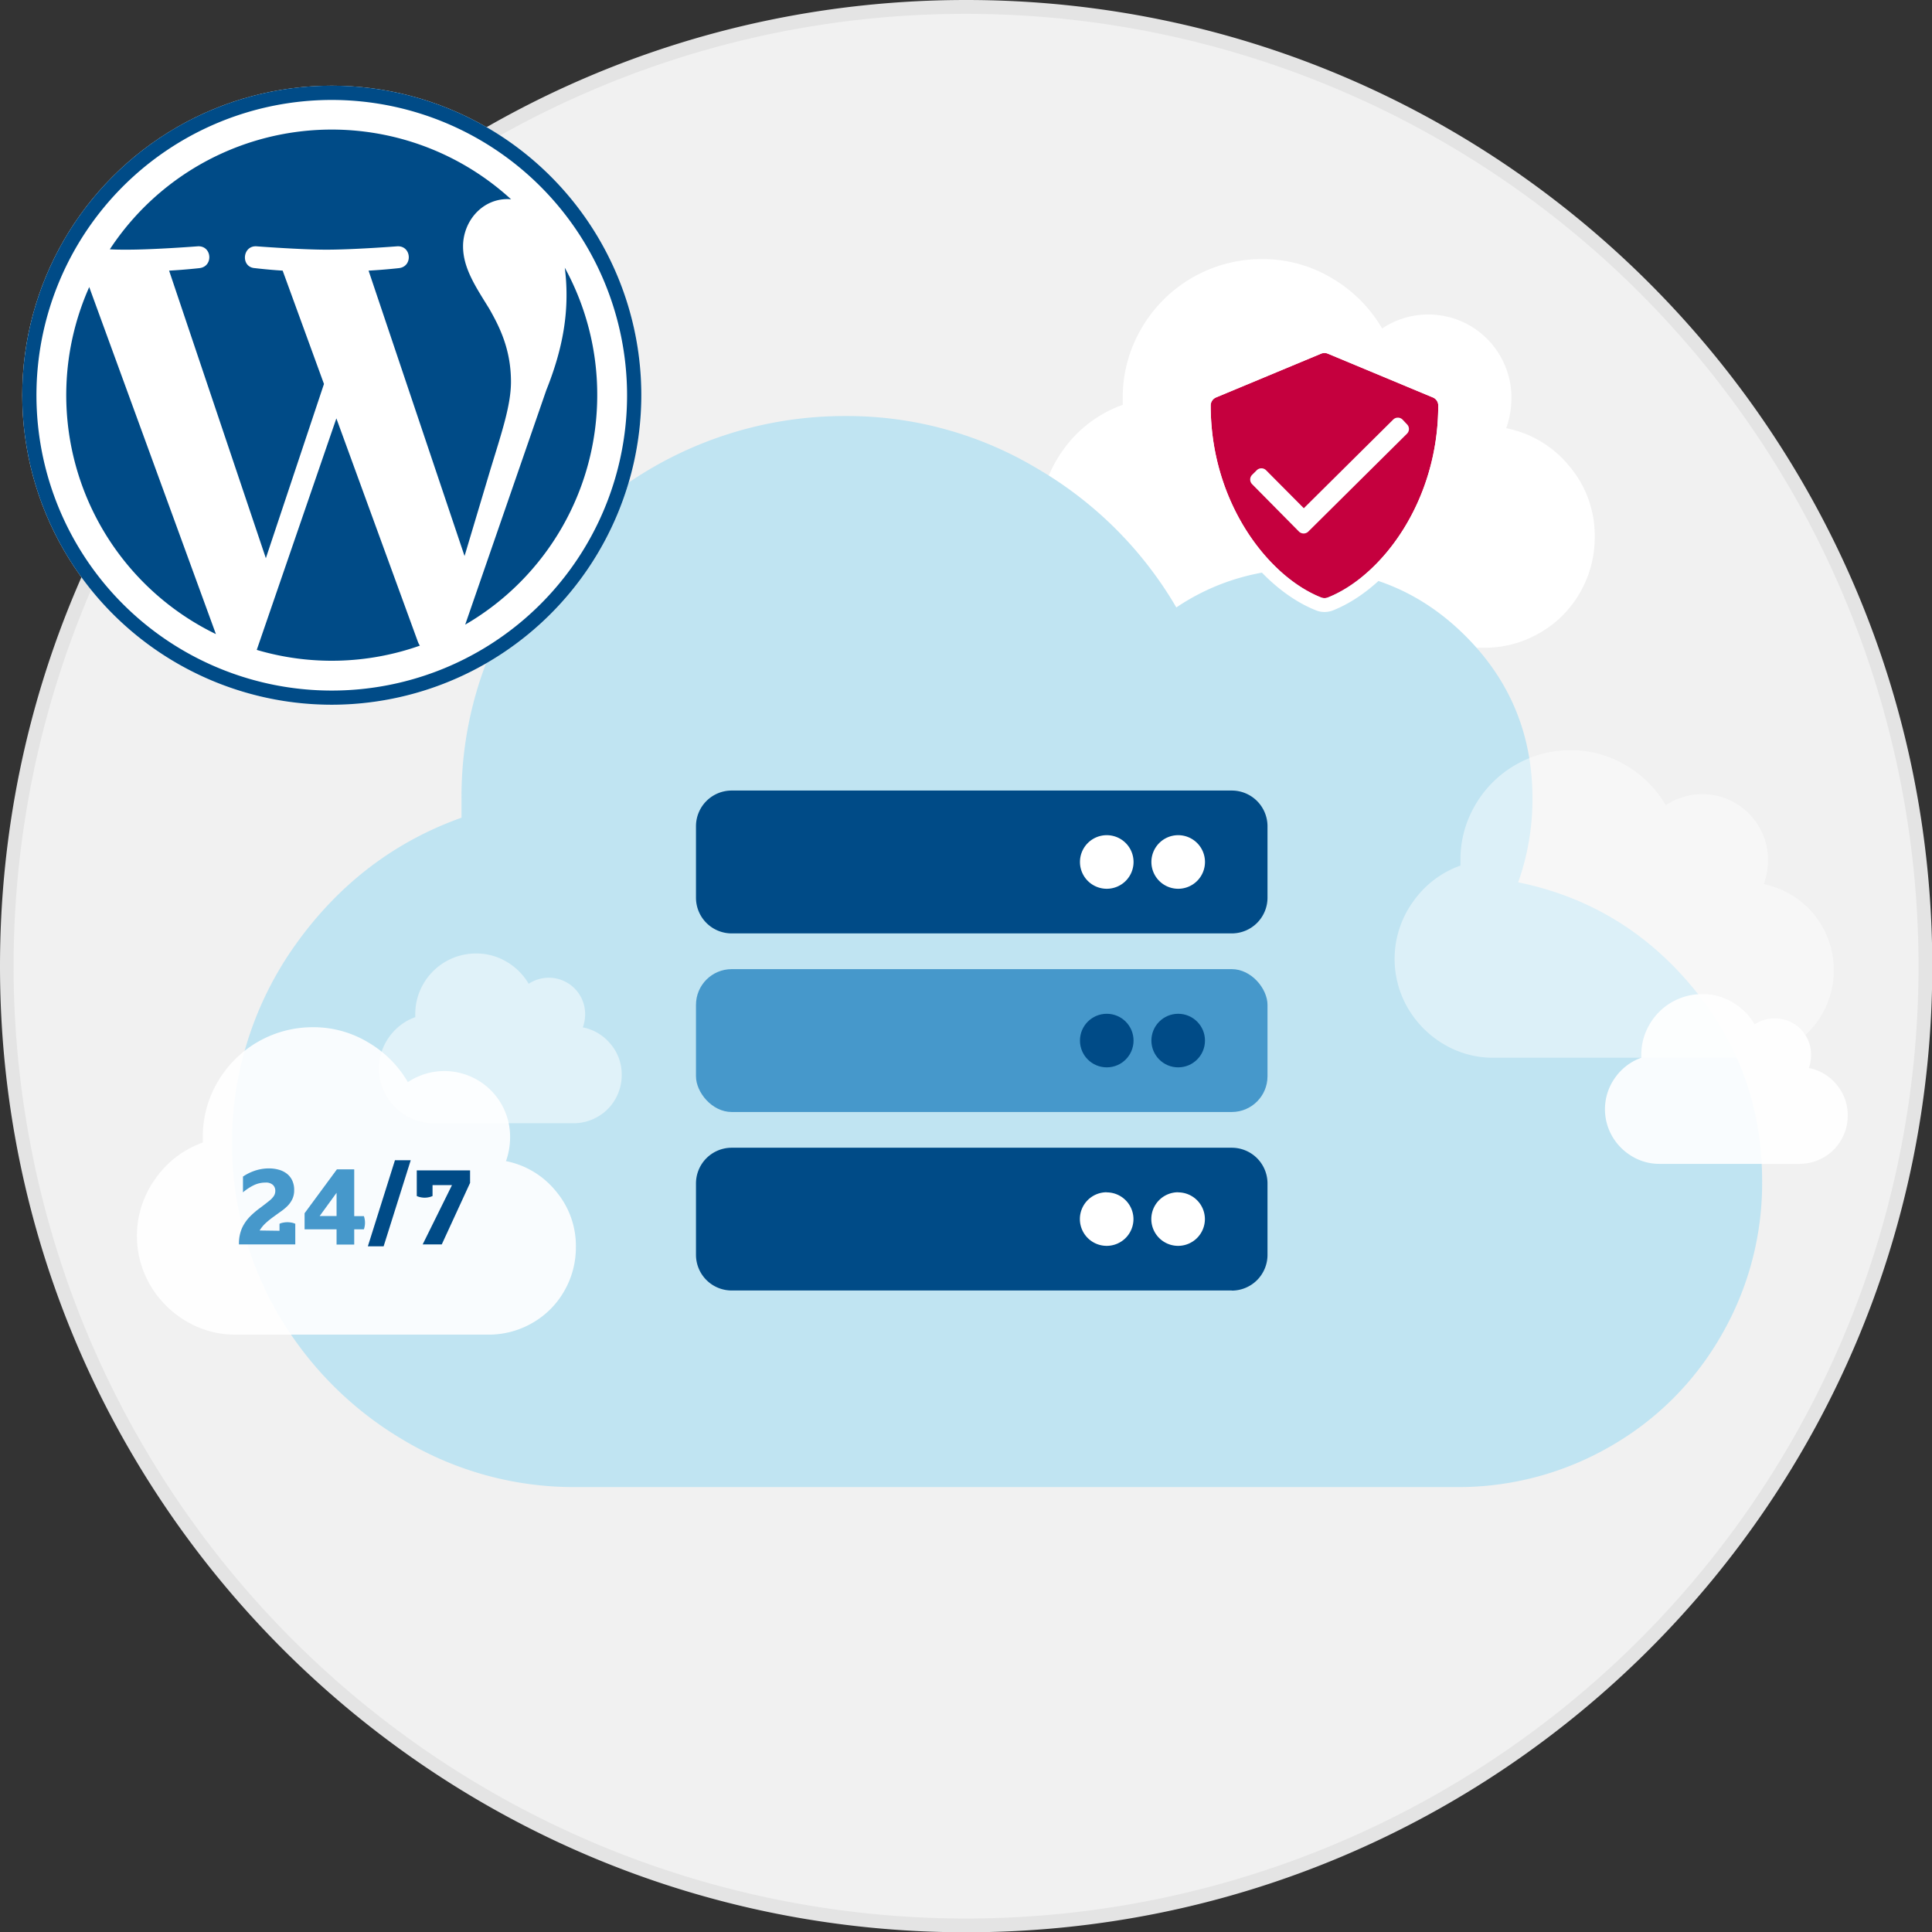
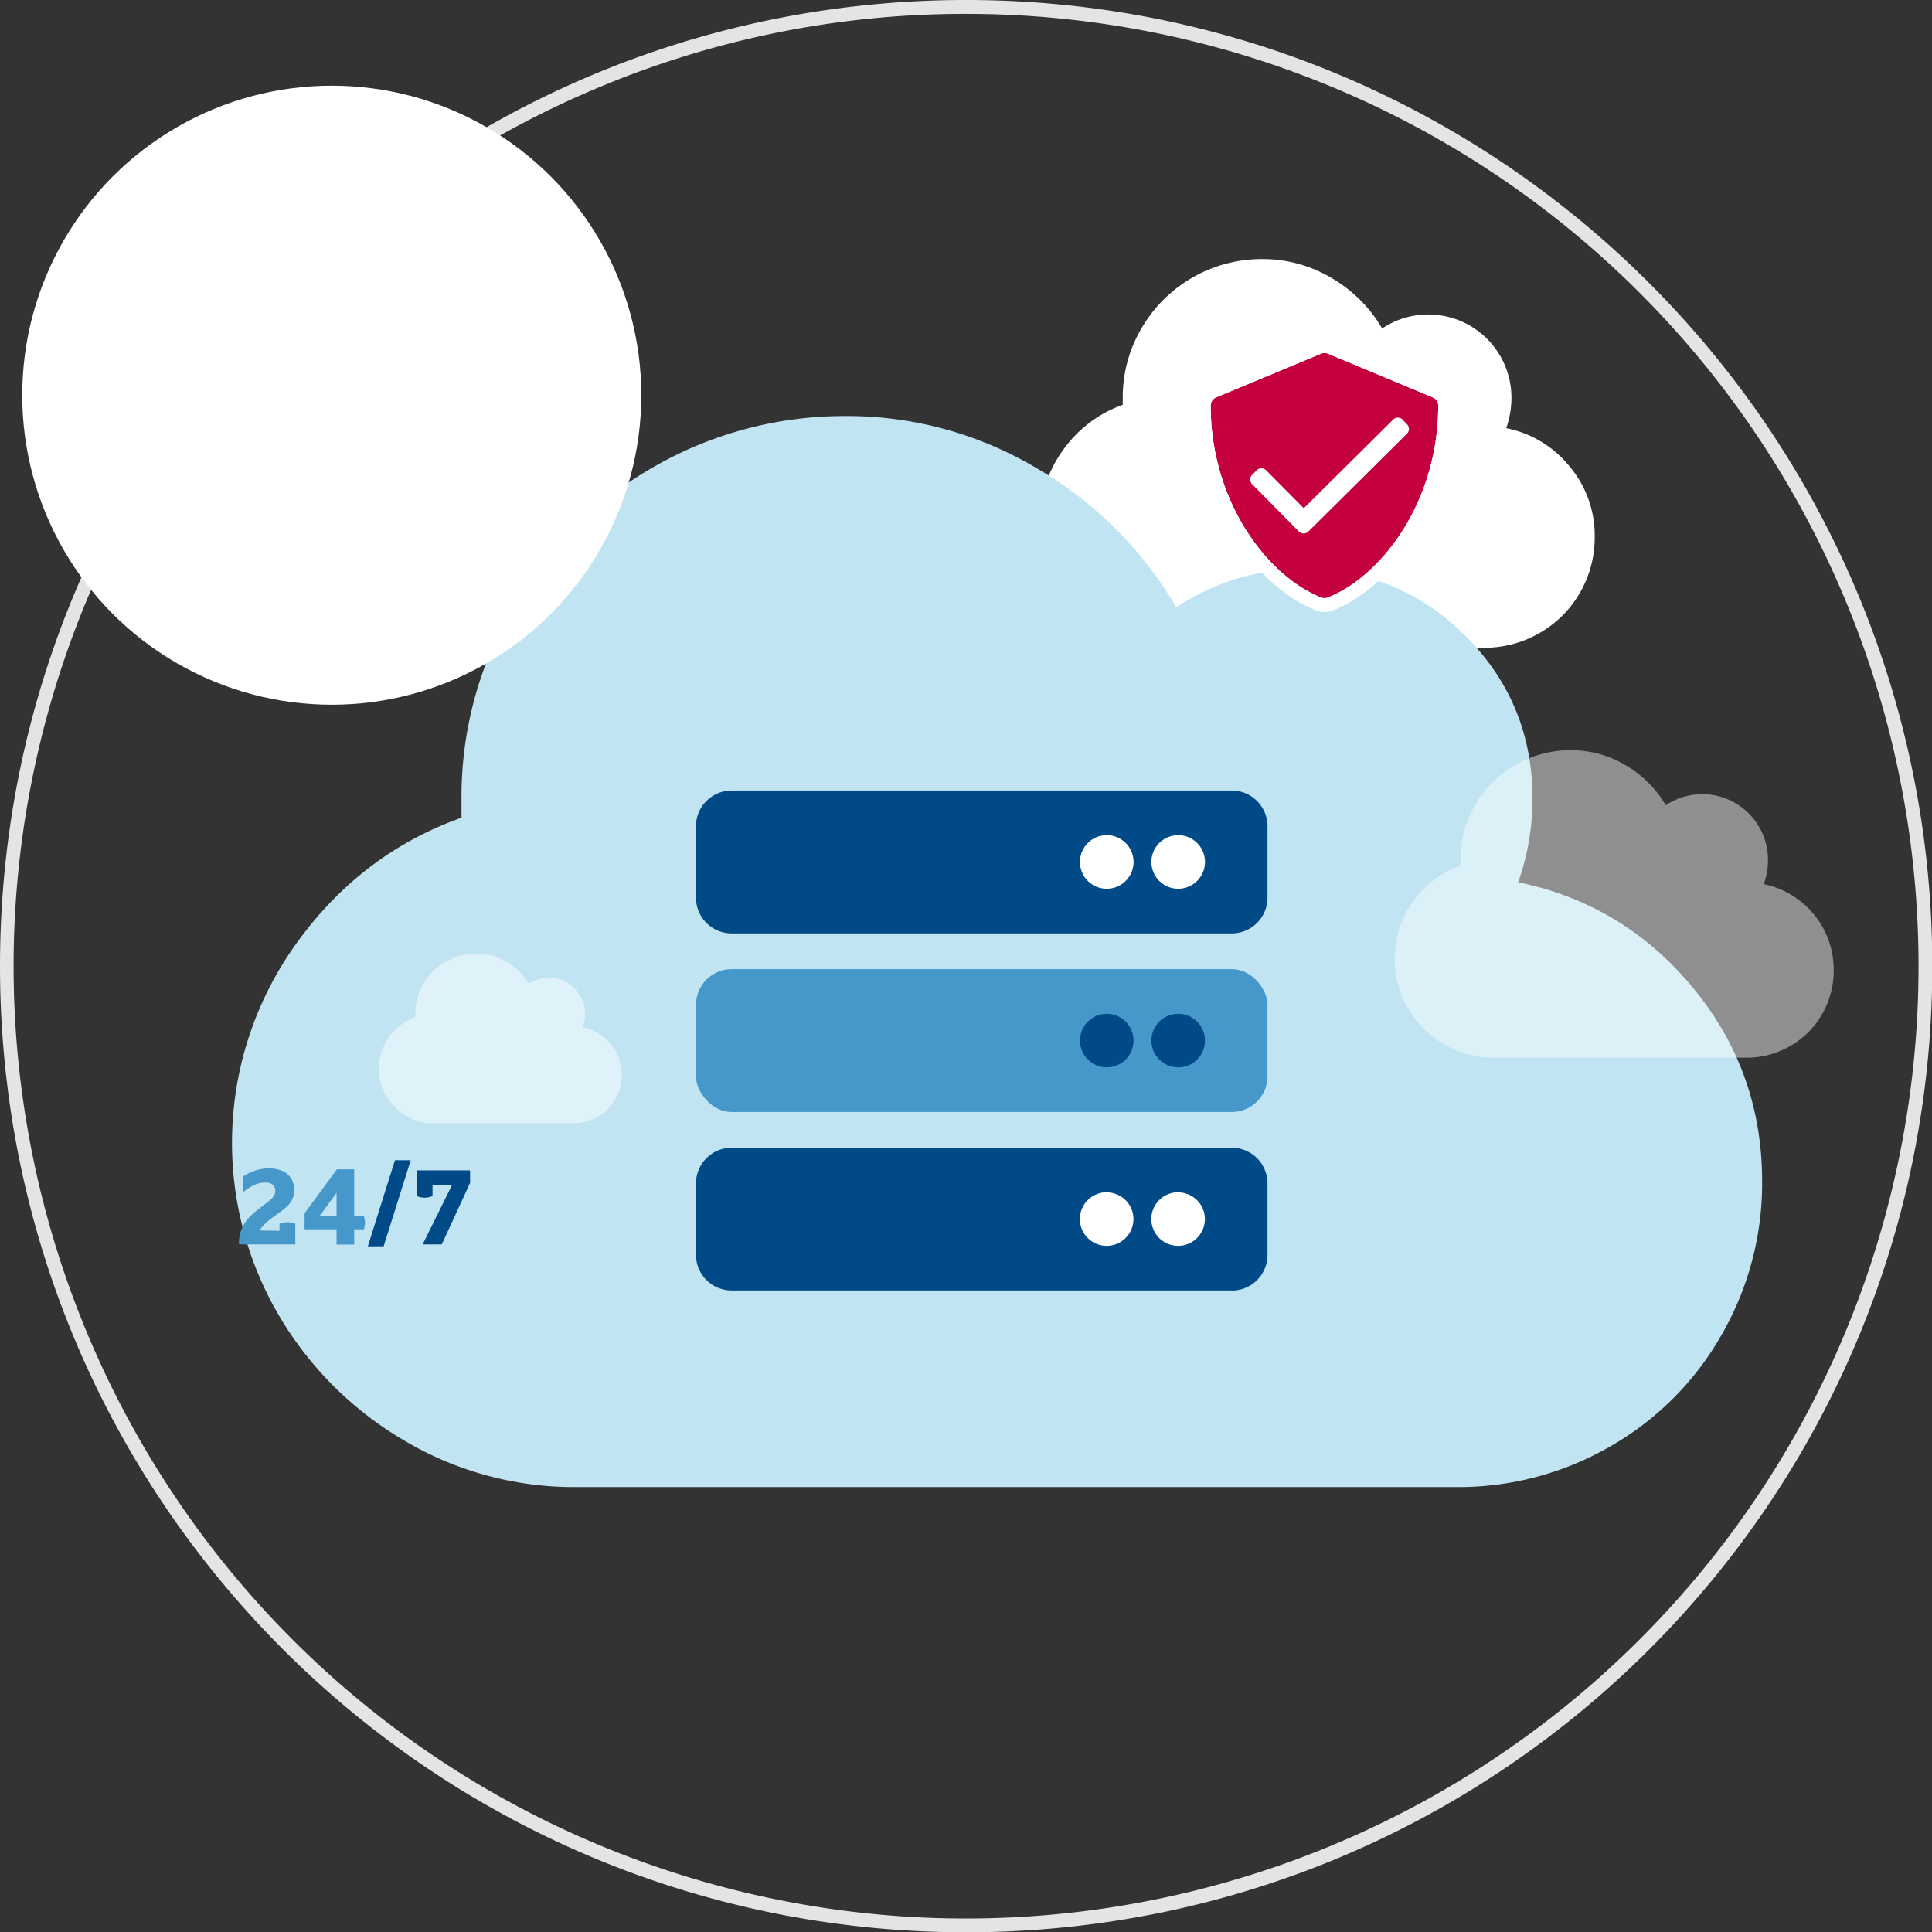
<svg xmlns="http://www.w3.org/2000/svg" id="Layer_1" data-name="Layer 1" viewBox="0 0 695.9 695.9">
  <rect x="0" y="0" width="695.9" height="695.9" fill="#333333" stroke="none" />
  <defs>
    <style>.cls-1{fill:#f1f1f1;}.cls-2{fill:#e4e4e4;}.cls-3,.cls-8{fill:#fff;}.cls-4{fill:#c0e4f2;}.cls-5{fill:#004b87;}.cls-6{fill:#4698cb;}.cls-7{opacity:0.9;}.cls-10,.cls-8{opacity:0.5;}.cls-9{fill:#c5003e;}</style>
  </defs>
-   <path class="cls-1" d="M348,693.4A345.45,345.45,0,0,1,103.68,103.68,345.45,345.45,0,1,1,592.22,592.22,343.23,343.23,0,0,1,348,693.4Z" />
  <path class="cls-2" d="M348,5A343,343,0,0,1,481.44,664a343,343,0,0,1-267-632A340.84,340.84,0,0,1,348,5m0-5C155.78,0,0,155.78,0,348s155.78,348,348,348,348-155.78,348-347.95S540.12,0,348,0Z" />
  <path class="cls-3" d="M542.53,154.23A39,39,0,0,1,565.34,168a38.49,38.49,0,0,1,9.07,25.32,39.64,39.64,0,0,1-5.31,20.15A38.92,38.92,0,0,1,554.56,228a39.55,39.55,0,0,1-20.15,5.32h-115a43.34,43.34,0,0,1-22.5-6.1,45.81,45.81,0,0,1-16.41-16.4,44.61,44.61,0,0,1,2.34-48.6,44.58,44.58,0,0,1,21.57-16.4v-2.5a48.88,48.88,0,0,1,6.72-25,50.05,50.05,0,0,1,43.43-25,48.37,48.37,0,0,1,25.16,6.87,50.38,50.38,0,0,1,18.12,18.13,29.94,29.94,0,0,1,46.57,25A32.58,32.58,0,0,1,542.53,154.23Z" />
  <path class="cls-4" d="M546.85,317.8q37.89,7.76,62.86,37.89t25,69.75A109.27,109.27,0,0,1,620,481a107.23,107.23,0,0,1-40,40,109.3,109.3,0,0,1-55.54,14.64H207.57a119.71,119.71,0,0,1-62-16.79,126.3,126.3,0,0,1-45.21-45.21,122.83,122.83,0,0,1,6.46-133.9q23.25-32.29,59.41-45.21v-6.89a134.82,134.82,0,0,1,18.52-68.89,137.87,137.87,0,0,1,119.69-68.89,133.19,133.19,0,0,1,69.32,19,138.85,138.85,0,0,1,49.95,49.94A80.5,80.5,0,0,1,469.35,205q34.44,0,58.55,24.12T552,287.66A90,90,0,0,1,546.85,317.8Z" />
  <rect class="cls-3" x="370.55" y="294.75" width="77" height="32" />
  <rect class="cls-3" x="370.55" y="422.75" width="77" height="32" />
  <path class="cls-5" d="M443.68,336.21H263.55a12.86,12.86,0,0,1-12.86-12.86V297.61a12.86,12.86,0,0,1,12.86-12.86H443.68a12.87,12.87,0,0,1,12.87,12.86v25.74A12.87,12.87,0,0,1,443.68,336.21Zm-19.3-35.38a9.65,9.65,0,1,0,9.65,9.65A9.65,9.65,0,0,0,424.38,300.83Zm-25.73,0a9.65,9.65,0,1,0,9.65,9.65A9.65,9.65,0,0,0,398.65,300.83Zm45,164H263.55A12.86,12.86,0,0,1,250.69,452V426.28a12.87,12.87,0,0,1,12.86-12.87H443.68a12.87,12.87,0,0,1,12.87,12.87V452A12.87,12.87,0,0,1,443.68,464.87Zm-19.3-35.38a9.65,9.65,0,1,0,9.65,9.65A9.65,9.65,0,0,0,424.38,429.49Zm-25.73,0a9.65,9.65,0,1,0,9.65,9.65A9.65,9.65,0,0,0,398.65,429.49Z" />
  <rect class="cls-3" x="370.55" y="358.75" width="77" height="32" />
  <rect class="cls-6" x="250.69" y="349.08" width="205.86" height="51.46" rx="12.87" />
  <circle class="cls-5" cx="424.38" cy="374.81" r="9.65" />
  <circle class="cls-5" cx="398.65" cy="374.81" r="9.65" />
  <g class="cls-7">
    <path class="cls-8" d="M635.3,318.47a31.5,31.5,0,0,1,25.2,30.89,31.39,31.39,0,0,1-4.2,15.94,30.76,30.76,0,0,1-11.49,11.49,31.36,31.36,0,0,1-15.94,4.2H537.93a34.38,34.38,0,0,1-17.79-4.82,36.23,36.23,0,0,1-13-13A35.26,35.26,0,0,1,509,324.77a35.3,35.3,0,0,1,17.05-13v-2a38.67,38.67,0,0,1,5.31-19.77,39.57,39.57,0,0,1,34.35-19.77,38.29,38.29,0,0,1,19.9,5.43A40,40,0,0,1,600,290.05a23.67,23.67,0,0,1,36.82,19.77A25.79,25.79,0,0,1,635.3,318.47Z" />
  </g>
  <g class="cls-7">
-     <path class="cls-3" d="M182.26,418.23a30.83,30.83,0,0,1,18,10.87,30.45,30.45,0,0,1,7.17,20,31.36,31.36,0,0,1-4.2,15.94,30.76,30.76,0,0,1-11.49,11.49,31.36,31.36,0,0,1-15.94,4.2H84.89a34.33,34.33,0,0,1-17.79-4.82,36.34,36.34,0,0,1-13-13A35.23,35.23,0,0,1,56,424.53a35.18,35.18,0,0,1,17.05-13v-2a38.72,38.72,0,0,1,5.31-19.77A39.57,39.57,0,0,1,112.69,370a38.14,38.14,0,0,1,19.89,5.44,39.79,39.79,0,0,1,14.34,14.33,23.68,23.68,0,0,1,36.82,19.77A26,26,0,0,1,182.26,418.23Z" />
-   </g>
+     </g>
  <circle class="cls-3" cx="119.5" cy="142.35" r="111.49" />
-   <path class="cls-5" d="M119.5,253.84A111.49,111.49,0,1,1,231,142.35,111.6,111.6,0,0,1,119.5,253.84ZM119.5,36A106.37,106.37,0,1,0,225.87,142.35,106.46,106.46,0,0,0,119.5,36ZM77.77,228.4a95.67,95.67,0,0,1-45.63-125Zm99.09-60-9.53,31.88L132.76,97.48c5.75-.31,10.93-.9,10.93-.9,5.12-.58,4.53-8.17-.63-7.86,0,0-15.52,1.21-25.5,1.21-9.39,0-25.17-1.21-25.17-1.21-5.13-.31-5.76,7.55-.58,7.86,0,0,4.85.59,10,.9l14.88,40.82L95.76,201.06,60.91,97.48c5.76-.31,10.93-.9,10.93-.9,5.12-.58,4.54-8.17-.63-7.86,0,0-15.51,1.21-25.49,1.21-1.79,0-3.91,0-6.16-.13a95.63,95.63,0,0,1,144.54-18,11.48,11.48,0,0,0-1.26-.09c-9.4,0-16.05,8.18-16.05,17,0,7.86,4.54,14.56,9.4,22.43,3.64,6.38,7.86,14.57,7.86,26.39C184.05,145.72,180.91,155.21,176.86,168.42Zm-26.3,62.86a8,8,0,0,0,.67,1.3,95.28,95.28,0,0,1-58.75,1.53l28.68-83.39Zm64.56-88.93A95.59,95.59,0,0,1,167.56,225l29.22-84.48c5.48-13.67,7.28-24.54,7.28-34.26a75.38,75.38,0,0,0-.63-9.84A95.16,95.16,0,0,1,215.12,142.35Z" />
  <path class="cls-6" d="M100.68,443.32V440.8a4.92,4.92,0,0,1,1.26-.4,7.88,7.88,0,0,1,3.16,0,4.92,4.92,0,0,1,1.26.4v7.44H86.08a13.68,13.68,0,0,1,1.14-6,14.92,14.92,0,0,1,2.9-4.12,29.49,29.49,0,0,1,3.38-2.9c1.22-.9,2.38-1.8,3.5-2.7a7.91,7.91,0,0,0,1.66-1.76,3.45,3.45,0,0,0,.5-1.84,2.84,2.84,0,0,0-.86-2.12,3.67,3.67,0,0,0-2.66-.84,9.61,9.61,0,0,0-4.12.9,18.15,18.15,0,0,0-4,2.62v-5.68c.48-.32,1-.65,1.66-1a16.83,16.83,0,0,1,2.12-.94,15.63,15.63,0,0,1,2.58-.72,15.26,15.26,0,0,1,3-.28,12.92,12.92,0,0,1,3.44.44,8.37,8.37,0,0,1,2.9,1.38,6.58,6.58,0,0,1,2,2.44,7.92,7.92,0,0,1,.74,3.58,7.31,7.31,0,0,1-.64,3.16,9.11,9.11,0,0,1-1.7,2.46,17.59,17.59,0,0,1-2.38,2c-.88.62-1.76,1.26-2.64,1.9a30.78,30.78,0,0,0-2.84,2.28,12.22,12.22,0,0,0-2.24,2.72Z" />
  <path class="cls-6" d="M109.71,437l11.64-15.8h6.24v16.84h3.48a7.28,7.28,0,0,1,0,4.76h-3.48v5.48h-6.36v-5.48H109.71Zm11.52,1v-8.36l-6.08,8.36Z" />
  <path class="cls-5" d="M142.26,417.92h5.68l-9.76,31H132.5Z" />
  <path class="cls-5" d="M162.8,426.88h-7v3.92a5.77,5.77,0,0,1-1.26.42,7,7,0,0,1-3.16,0,5.77,5.77,0,0,1-1.26-.42v-9.24h19.2v4.52l-10.2,22.16h-6.88Z" />
  <path class="cls-9" d="M518.05,146.07a3.11,3.11,0,0,0-1.93-2.91l-37.84-15.77a3.2,3.2,0,0,0-2.43,0L438,143.16a3.15,3.15,0,0,0-1.92,2.91c0,34.69,20.49,61.49,39.78,69.14a3.29,3.29,0,0,0,2.43,0C497.57,207.56,518.06,180.76,518.05,146.07Zm-11.24,6.78a2.38,2.38,0,0,1,0,3.35l-35.57,35.28a2.4,2.4,0,0,1-3.35,0L451,174.39a2.39,2.39,0,0,1,0-3.35l1.68-1.67a2.38,2.38,0,0,1,3.35,0l13.6,13.69,32.2-31.94a2.39,2.39,0,0,1,3.35,0Z" />
  <g class="cls-7">
-     <path class="cls-3" d="M651.55,384.69a17,17,0,0,1,10,6,16.8,16.8,0,0,1,4,11.05,17.42,17.42,0,0,1-2.32,8.81,17.12,17.12,0,0,1-6.35,6.35,17.42,17.42,0,0,1-8.81,2.32H597.77a18.92,18.92,0,0,1-9.83-2.67,20,20,0,0,1-7.17-7.16,19.5,19.5,0,0,1,1-21.23,19.55,19.55,0,0,1,9.42-7.17v-1.09A21.35,21.35,0,0,1,594.15,369a21.82,21.82,0,0,1,19-10.92,21.12,21.12,0,0,1,11,3A22,22,0,0,1,632,369a12.76,12.76,0,0,1,7.24-2.18,13,13,0,0,1,13.1,13.1A14.17,14.17,0,0,1,651.55,384.69Z" />
-   </g>
+     </g>
  <g class="cls-10">
    <path class="cls-3" d="M209.94,370.06a17.06,17.06,0,0,1,10,6,16.83,16.83,0,0,1,4,11.06,17.32,17.32,0,0,1-2.32,8.81,17,17,0,0,1-6.35,6.34,17.28,17.28,0,0,1-8.8,2.32H156.15a18.94,18.94,0,0,1-9.83-2.66,20,20,0,0,1-7.16-7.16,19.44,19.44,0,0,1,1-21.23,19.55,19.55,0,0,1,9.42-7.17v-1.09a21.44,21.44,0,0,1,2.93-10.92,21.85,21.85,0,0,1,19-10.92,21.14,21.14,0,0,1,11,3,22,22,0,0,1,7.92,7.92,13.09,13.09,0,0,1,20.34,10.92A14.42,14.42,0,0,1,209.94,370.06Z" />
  </g>
  <path class="cls-3" d="M477.06,127.15a3.2,3.2,0,0,1,1.22.24l37.84,15.77a3.11,3.11,0,0,1,1.93,2.91c0,34.69-20.48,61.49-39.75,69.14a3.47,3.47,0,0,1-1.22.23,3.37,3.37,0,0,1-1.21-.23c-19.29-7.65-39.78-34.45-39.78-69.14a3.15,3.15,0,0,1,1.92-2.91l37.84-15.77a3.18,3.18,0,0,1,1.21-.24m0-5a8.18,8.18,0,0,0-3.09.61l-37.88,15.78a8.17,8.17,0,0,0-5,7.53,88.86,88.86,0,0,0,13.42,47.37c7.83,12.45,18.59,22.08,29.52,26.41a8,8,0,0,0,3.05.59,8.44,8.44,0,0,0,3.06-.58c10.93-4.34,21.68-14,29.5-26.42a88.87,88.87,0,0,0,13.41-47.34,8.13,8.13,0,0,0-5-7.56L480.2,122.77a8.33,8.33,0,0,0-3.14-.62Z" />
</svg>